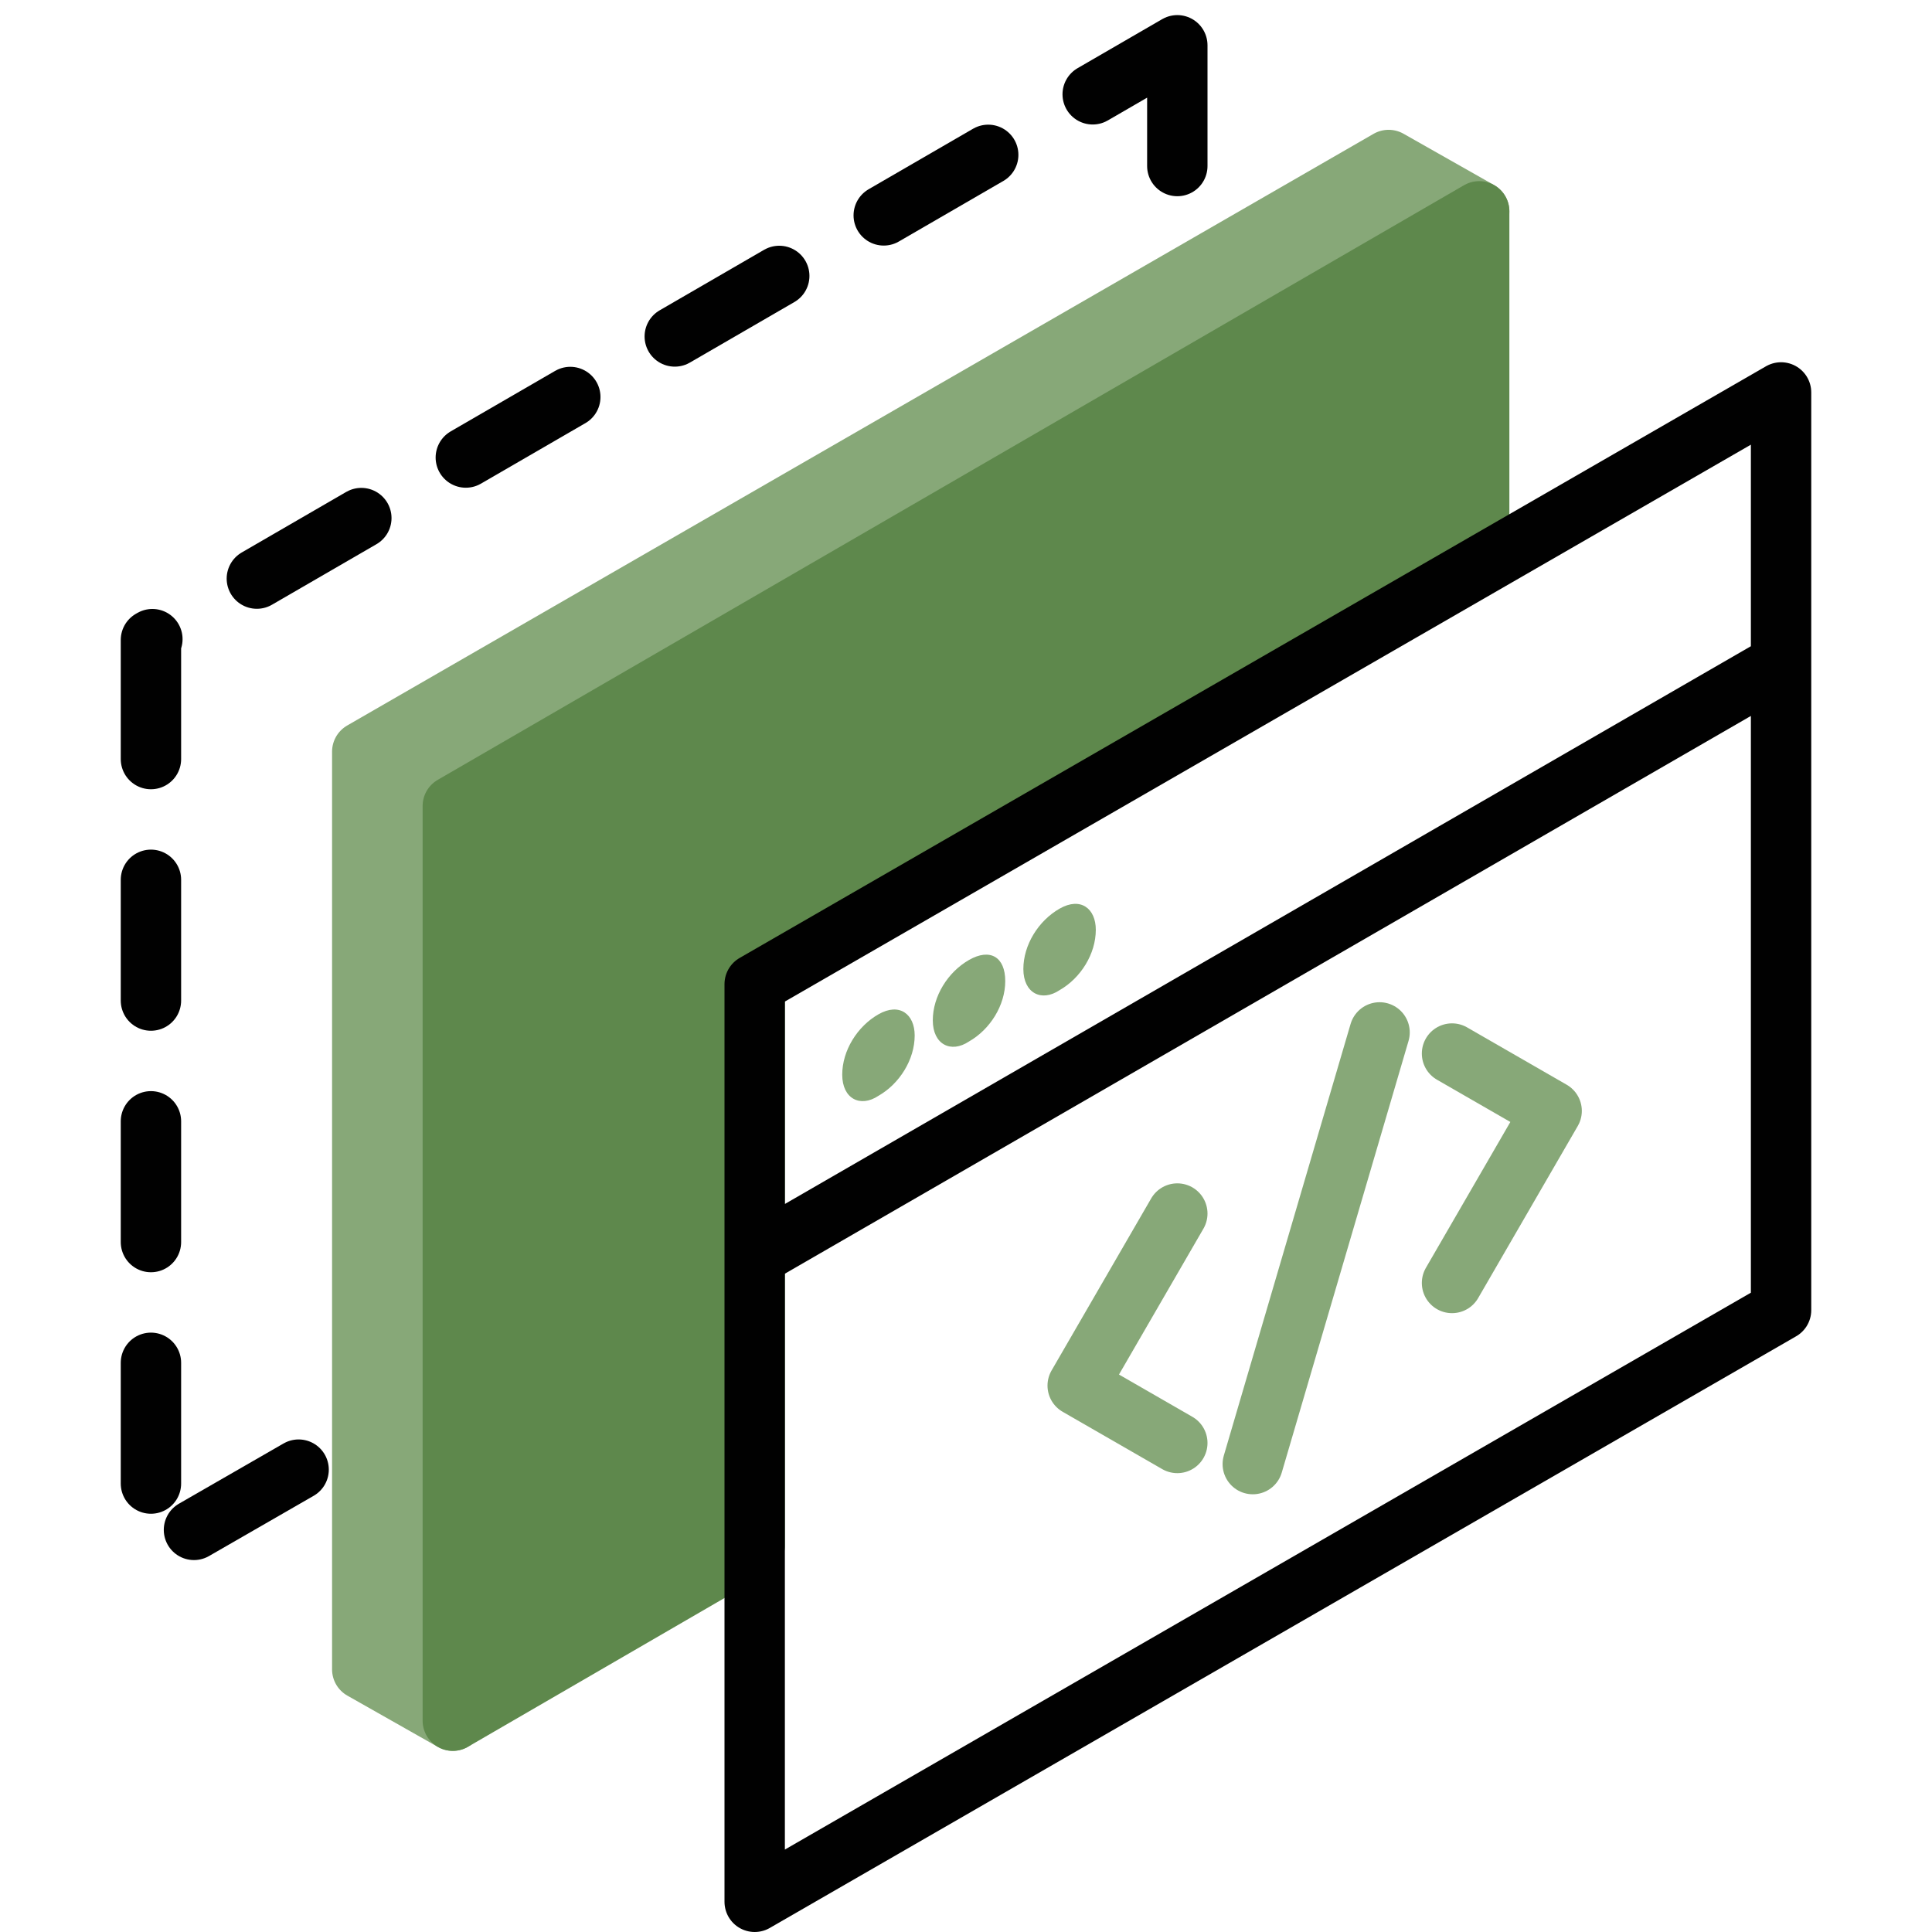
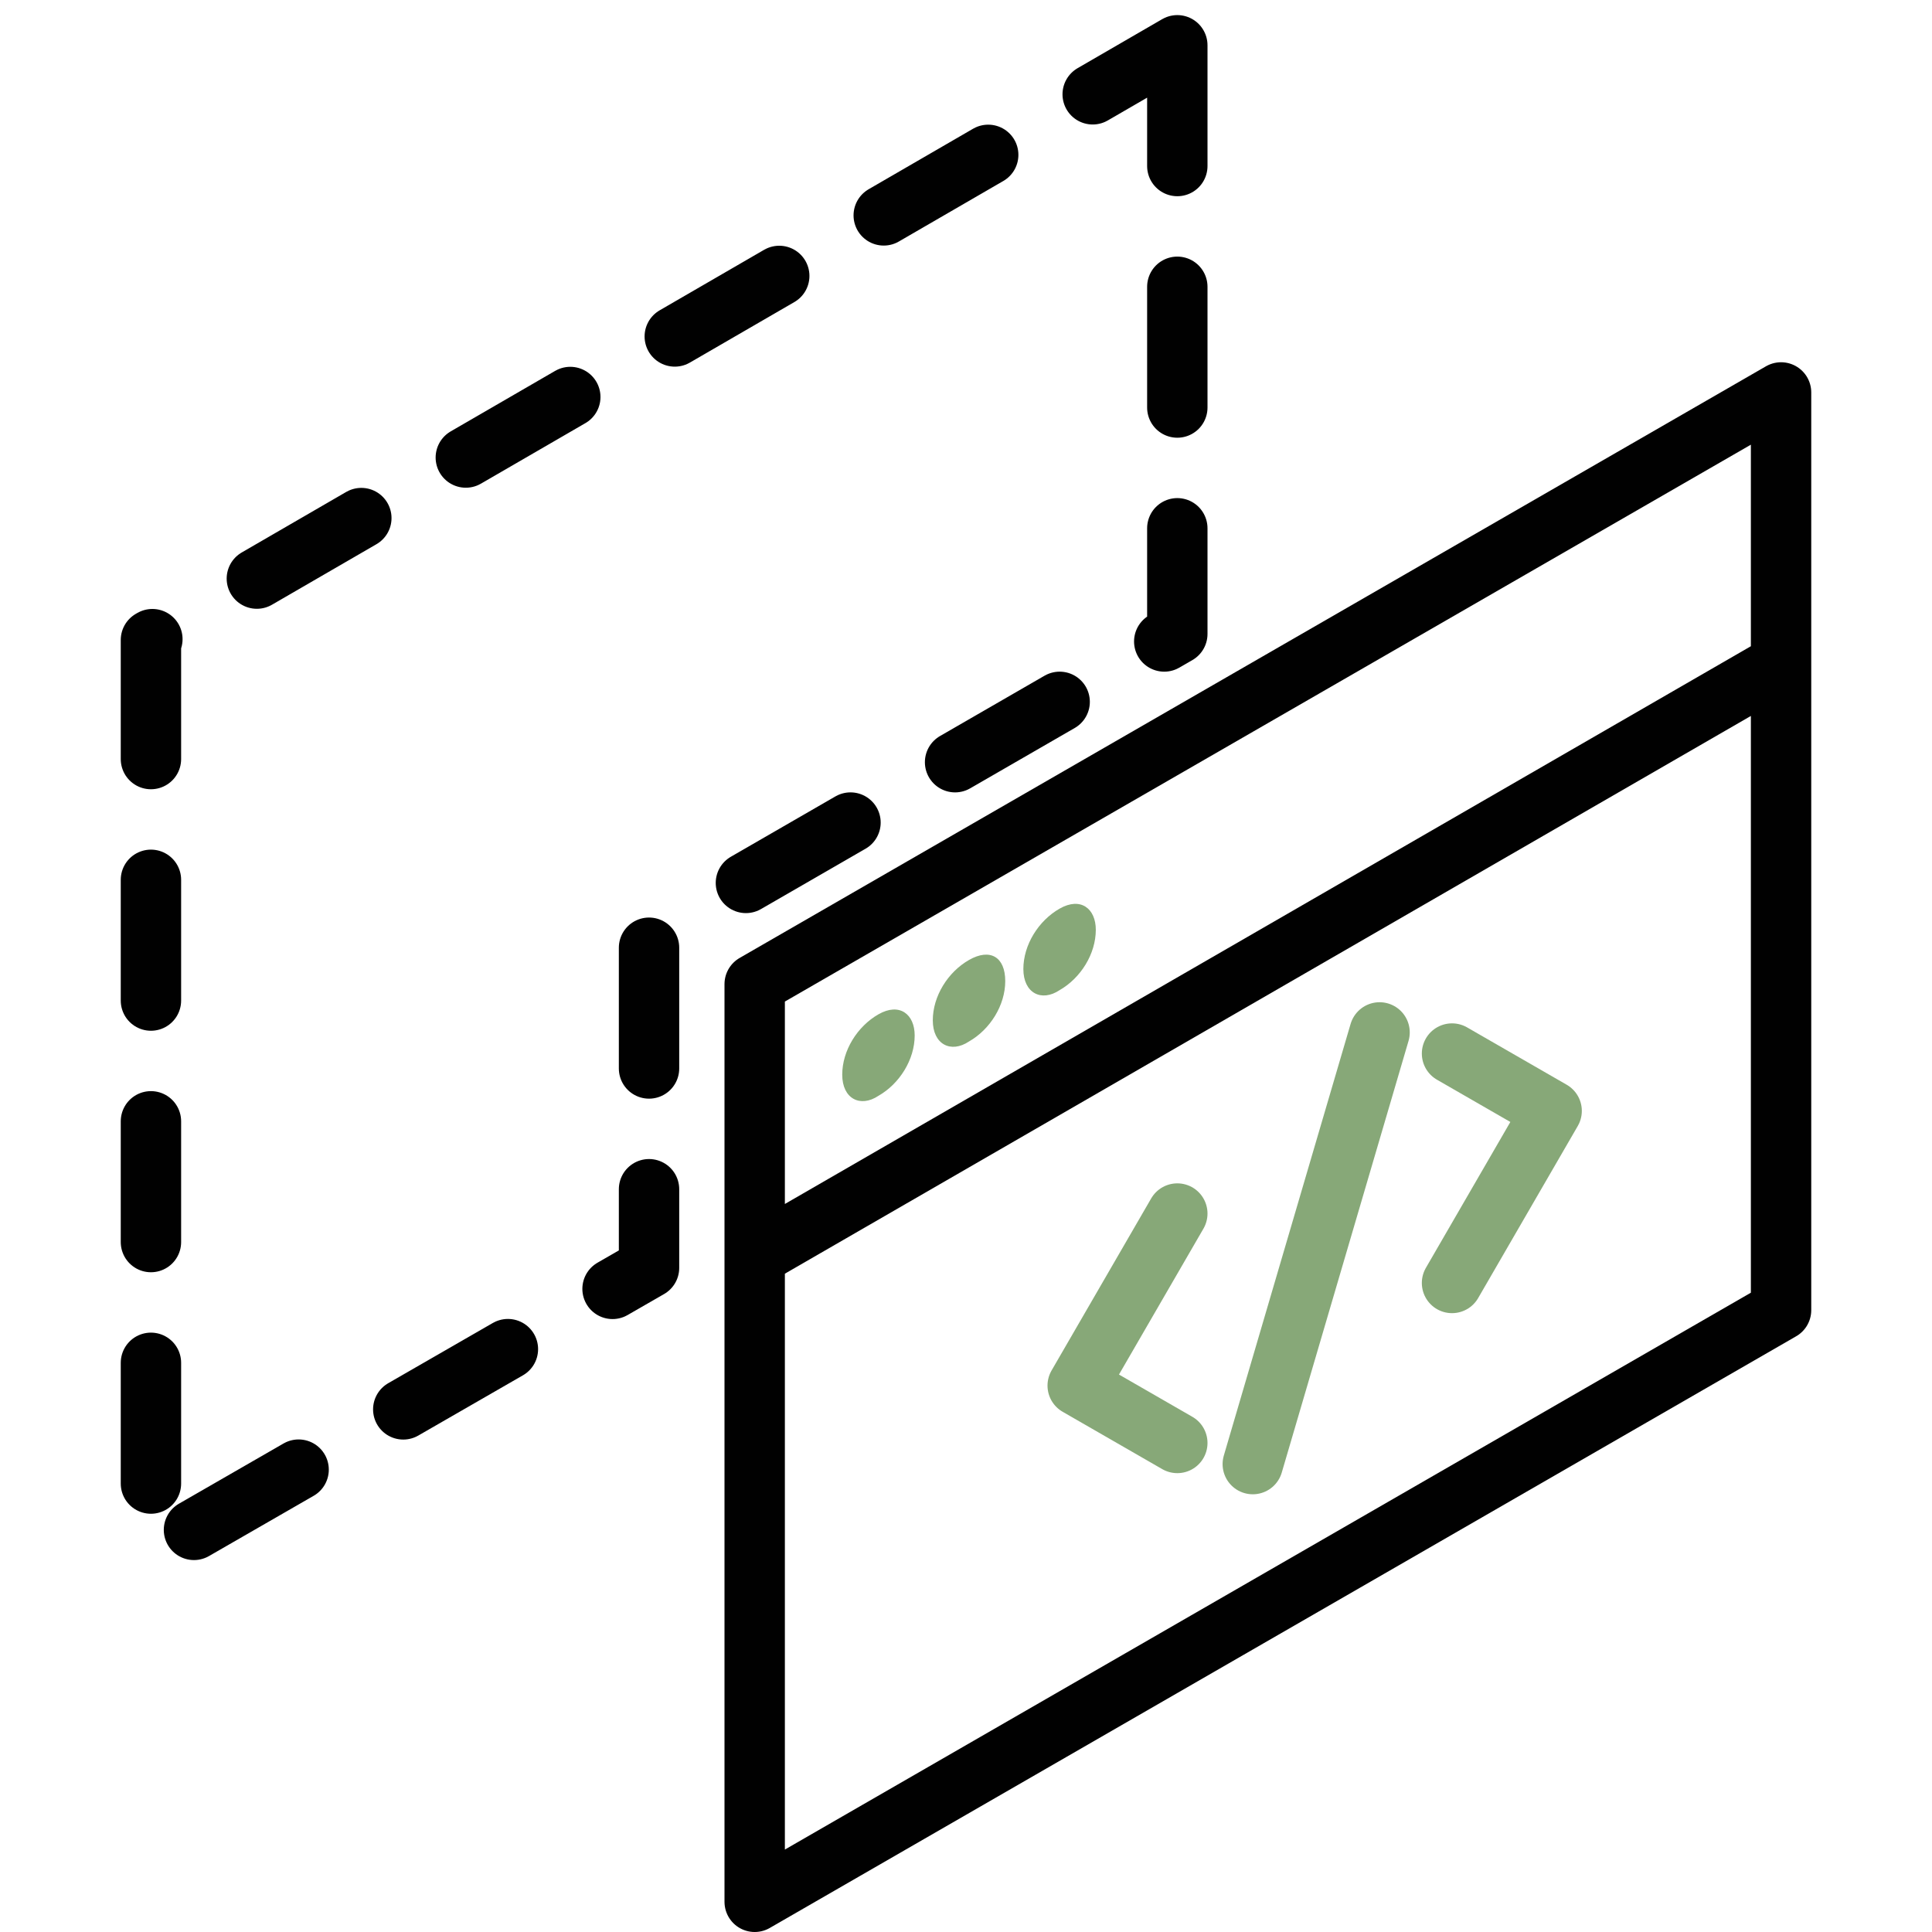
<svg xmlns="http://www.w3.org/2000/svg" id="SvgjsSvg1001" width="288" height="288" version="1.1">
  <defs id="SvgjsDefs1002" />
  <g id="SvgjsG1008">
    <svg enable-background="new 0 0 64 64" viewBox="0 0 64 64" width="288" height="288">
      <path fill="none" stroke="#010101" stroke-dasharray="4 4" stroke-linecap="round" stroke-linejoin="round" stroke-width="2" d="M39,1.5V21L21.5,31.1V42L5,51.5V21.2L39,1.5z" class="colorStroke1b2f41 svgStroke" />
-       <path fill="#87a878" stroke="#87a878" stroke-linejoin="round" stroke-width="2" d="M12,55.3l3,1.7l6.6-25.9L49,7l-3-1.7L12,24.9V55.3z" class="colorffb608 svgShape colorStrokeffb608 svgStroke" />
-       <path fill="#5e884c" stroke="#5e884c" stroke-linejoin="round" stroke-width="2" d="M49,7v11.5L25,32v19.2L15,57V26.7L49,7z" class="colorefa904 svgShape colorStrokeefa904 svgStroke" />
      <path fill="none" stroke="#010101" stroke-linecap="round" stroke-linejoin="round" stroke-width="2" d="M58.8,22.1L25.2,41.5 M25,63l34-19.6V13L25,32.6V63z" class="colorStroke1b2f41 svgStroke" />
      <path fill="#87a878" d="M30.3,34.3c0,0.8-0.5,1.6-1.2,2c-0.6,0.4-1.2,0.1-1.2-0.7s0.5-1.6,1.2-2S30.3,33.6,30.3,34.3L30.3,34.3z M33.3,32.5c0,0.8-0.5,1.6-1.2,2c-0.6,0.4-1.2,0.1-1.2-0.7c0-0.8,0.5-1.6,1.2-2C32.8,31.4,33.3,31.7,33.3,32.5L33.3,32.5z M36.3,30.8c0,0.8-0.5,1.6-1.2,2c-0.6,0.4-1.2,0.1-1.2-0.7s0.5-1.6,1.2-2S36.3,30.1,36.3,30.8L36.3,30.8z" class="colorffb608 svgShape" />
      <path fill="none" stroke="#87a878" stroke-linecap="round" stroke-linejoin="round" stroke-width="2" d="M39,40.2l-3.3,5.7l3.3,1.9 M48.1,34.9l3.3,1.9l-3.3,5.7 M45.7,34.2l-4.2,14.3" class="colorStrokeffb608 svgStroke" />
    </svg>
  </g>
</svg>